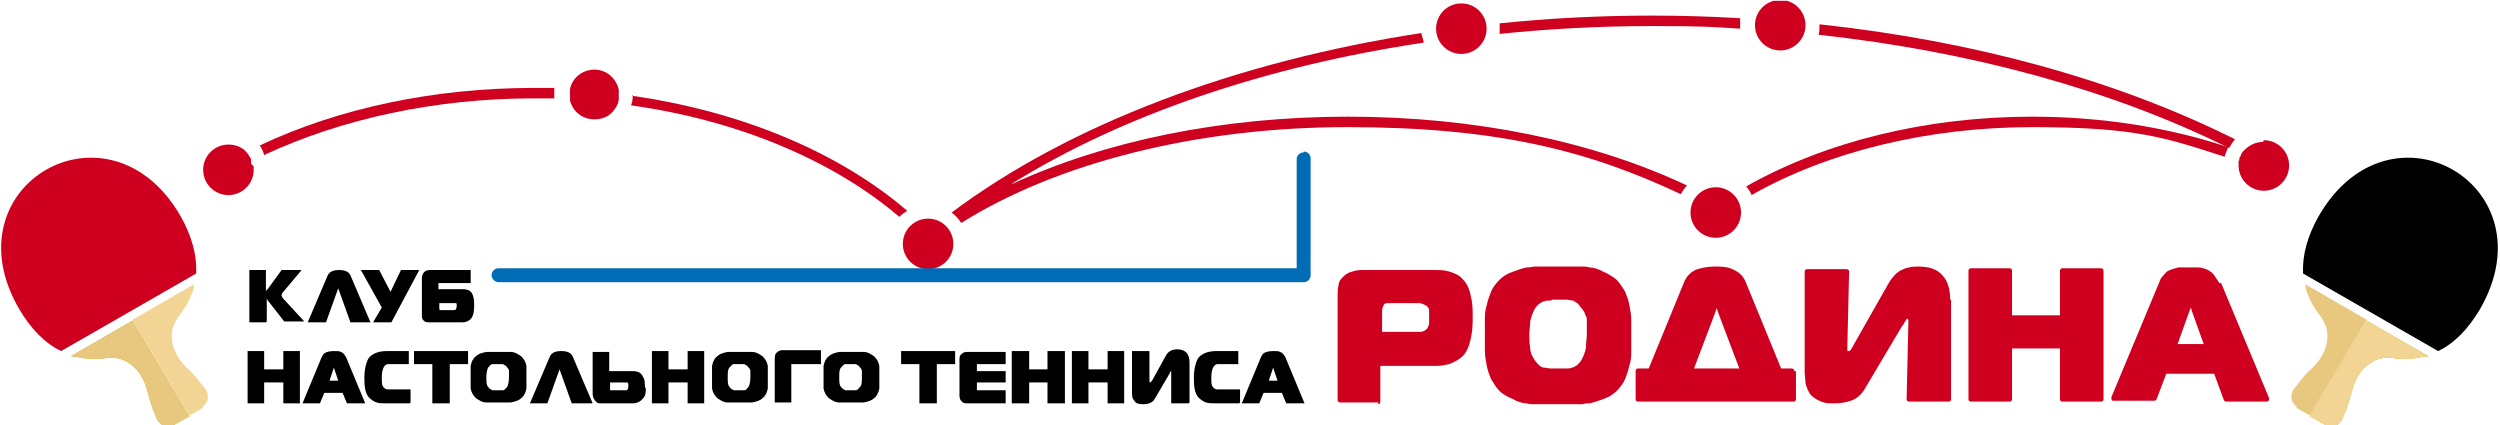
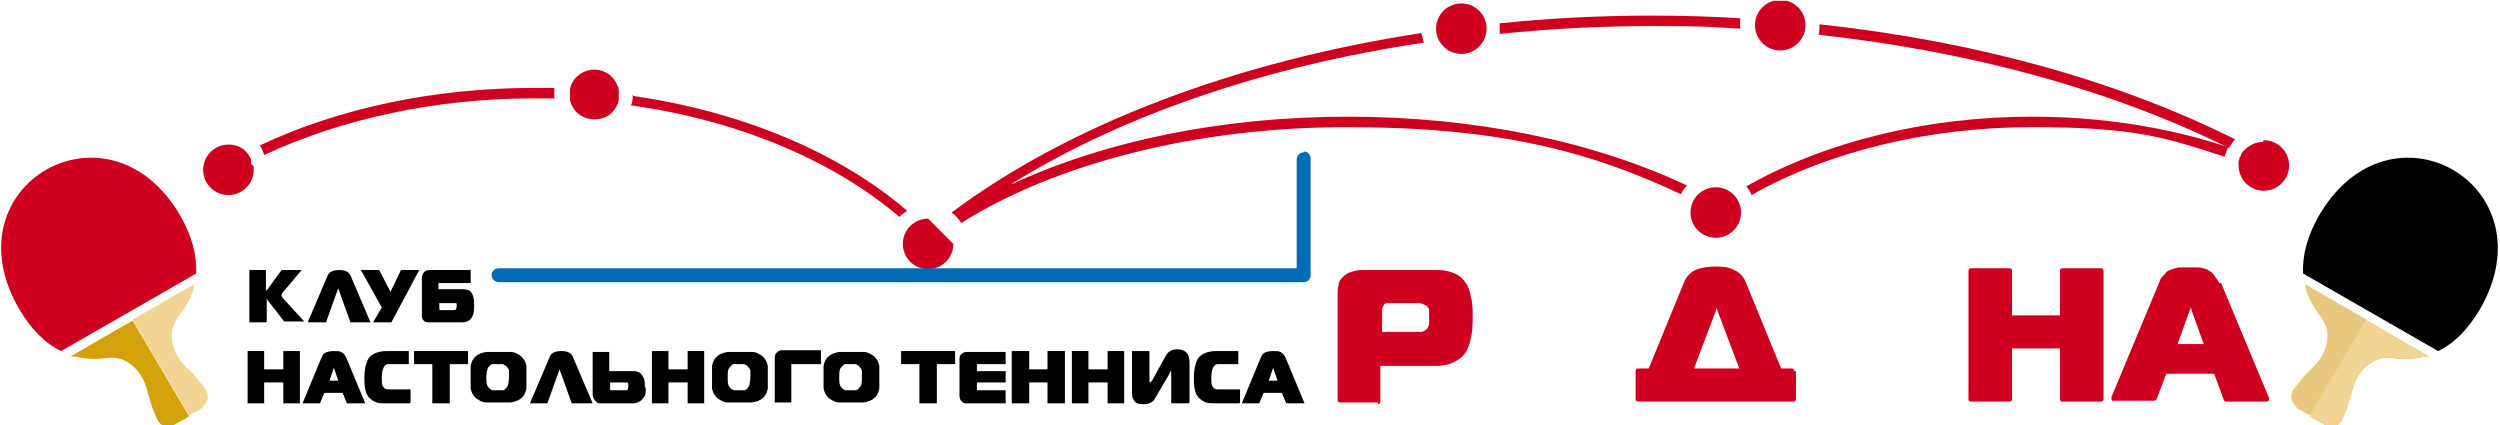
<svg xmlns="http://www.w3.org/2000/svg" width="1182" height="201" viewBox="0 0 1182 201" fill="none">
  <g clip-path="url(#clip0_336_12851)">
    <path fill-rule="evenodd" clip-rule="evenodd" d="M1152.74 165.983C1160.57 162.275 1167.16 155.272 1172.52 146.209C1206.3 87.71 1130.09 43.629 1096.31 102.128C1090.95 111.604 1088.48 120.667 1088.89 129.318L1152.74 165.983Z" fill="black" />
    <path d="M1086 192.349C1084.77 191.525 1083.94 190.289 1083.53 189.053C1083.12 187.405 1083.53 185.345 1084.36 184.109L1087.65 179.99C1089.3 177.93 1090.95 175.87 1093.42 173.81C1098.36 168.867 1100.42 163.923 1100.42 158.568C1100.42 155.684 1099.19 152.388 1097.13 149.504C1093.83 145.385 1091.36 140.853 1090.12 136.322C1090.12 135.498 1090.12 135.086 1089.71 134.262L1118.96 151.152L1092.18 196.468L1085.59 192.761L1086 192.349Z" fill="#E7C87E" />
    <path d="M1146.56 168.455C1141.62 169.69 1136.67 170.102 1131.32 169.278C1128.02 168.866 1124.73 169.278 1121.84 170.926C1116.9 173.81 1113.6 178.342 1111.96 184.933C1111.13 187.817 1110.31 190.701 1109.49 193.172L1107.43 198.116C1106.6 199.764 1105.37 201 1103.72 201.412C1102.07 201.412 1100.83 201.412 1099.6 201L1092.18 196.88L1118.96 151.564L1148.21 168.455C1147.39 168.455 1146.97 168.455 1146.15 168.866L1146.56 168.455Z" fill="#D3A20B" />
    <path d="M1146.56 168.455C1141.62 169.69 1136.67 170.102 1131.32 169.278C1128.02 168.866 1124.73 169.278 1121.84 170.926C1116.9 173.81 1113.6 178.342 1111.96 184.933C1111.13 187.817 1110.31 190.701 1109.49 193.172L1107.43 198.116C1106.6 199.764 1105.37 201 1103.72 201.412C1102.07 201.412 1100.83 201.412 1099.6 201L1092.18 196.88L1118.96 151.564L1148.21 168.455C1147.39 168.455 1146.97 168.455 1146.15 168.866L1146.56 168.455Z" fill="#F2D594" />
    <path d="M95.638 192.349C96.874 191.525 97.698 190.289 98.11 189.053C98.522 187.405 98.11 185.345 97.286 184.109L93.99 179.99C92.343 177.93 90.695 175.87 88.223 173.81C83.279 168.867 81.22 163.923 81.22 158.568C81.22 155.684 82.456 152.388 84.515 149.504C87.811 145.385 90.283 140.853 91.519 136.322C91.519 135.498 91.519 135.086 91.931 134.262L62.681 151.152L89.459 196.468L96.05 192.761L95.638 192.349Z" fill="#F2D594" />
    <path d="M35.082 168.455C40.026 169.69 44.97 170.102 50.325 169.278C53.621 168.866 56.917 169.278 59.8 170.926C64.744 173.81 68.04 178.342 69.688 184.933C70.511 187.817 71.335 190.701 72.159 193.172L74.219 198.116C75.043 199.764 76.279 201 77.927 201.412C79.575 201.412 80.811 201.412 82.046 201L89.462 196.88L62.684 151.564L33.435 168.455C34.258 168.455 34.67 168.455 35.494 168.866L35.082 168.455Z" fill="#D3A20B" />
-     <path d="M35.082 168.455C40.026 169.69 44.97 170.102 50.325 169.278C53.621 168.866 56.917 169.278 59.8 170.926C64.744 173.81 68.04 178.342 69.688 184.933C70.511 187.817 71.335 190.701 72.159 193.172L74.219 198.116C75.043 199.764 76.279 201 77.927 201.412C79.575 201.412 80.811 201.412 82.046 201L89.462 196.88L62.684 151.564L33.435 168.455C34.258 168.455 34.67 168.455 35.494 168.866L35.082 168.455Z" fill="#E7C87E" />
    <path d="M125.72 152.388H117.893V127.67H125.72V137.969C125.72 137.969 125.72 137.145 126.544 136.733L133.136 127.67H142.611L133.96 137.969C133.136 138.793 133.136 139.205 133.136 139.617C133.136 140.029 133.548 140.853 134.372 141.677L143.847 151.976H134.372L126.956 142.501C126.544 142.089 126.132 141.265 126.132 140.853V151.976L125.72 152.388Z" fill="black" />
    <path d="M173.919 152.388H165.679L159.912 136.321V135.909C159.912 135.909 159.912 135.909 159.912 136.321L154.144 152.388H145.493L154.968 130.142C155.792 128.494 157.44 127.67 160.324 127.67C163.208 127.67 164.856 128.494 165.679 130.142L175.155 152.388H173.919Z" fill="black" />
    <path d="M198.231 127.67L185.048 152.388H176.396L180.516 145.384L170.629 127.67H179.28L184.636 137.969L189.579 127.67H198.231Z" fill="black" />
    <path d="M224.185 144.56C224.185 147.444 223.773 149.092 222.949 150.328C222.125 151.564 220.477 152.388 218.829 152.388H202.763C201.939 152.388 201.115 152.388 200.291 151.564C199.467 150.74 199.467 149.916 199.467 149.092V131.79C199.467 129.318 200.703 127.67 203.174 127.67H222.537V133.849H208.53C207.706 133.849 207.294 133.849 207.294 133.849C207.294 133.849 207.294 134.261 207.294 135.085V136.733H218.829C220.477 136.733 222.125 137.145 222.949 138.381C223.773 139.617 224.185 141.265 224.185 144.149V144.56ZM215.945 144.56C215.945 143.737 215.945 143.325 215.533 143.325C215.533 143.325 214.71 143.325 213.886 143.325H207.706V145.384C207.706 146.208 207.706 146.62 208.118 146.62C208.118 146.62 208.53 146.62 209.354 146.62H213.886C214.71 146.62 215.533 146.62 215.533 146.208C215.533 146.208 215.945 145.384 215.945 144.56Z" fill="black" />
    <path d="M141.787 190.701H133.959V180.813H124.896V190.701H117.069V165.983H124.896V174.634H133.959V165.983H141.787V190.701Z" fill="black" />
    <path d="M172.276 190.701H164.037L161.977 185.757H153.325L151.266 190.701H143.026L152.09 168.866C152.502 168.042 152.914 167.219 153.737 166.807C154.561 166.395 155.797 165.983 157.857 165.983C159.917 165.983 160.329 165.983 161.153 166.395C162.389 166.807 162.801 167.631 163.625 168.866L172.688 190.701H172.276ZM159.917 179.989L157.857 173.81V173.398C157.857 173.398 157.857 173.398 157.857 173.81L155.797 179.989H160.741H159.917Z" fill="black" />
    <path d="M193.695 190.701H182.984C180.924 190.701 179.276 190.701 178.04 190.289C176.805 189.877 175.569 189.053 174.333 187.817C172.685 185.757 172.273 182.873 172.273 178.754C172.273 174.634 173.097 171.338 174.333 169.278C175.981 167.219 178.864 165.983 182.984 165.983H193.283V172.162H186.692C185.044 172.162 183.808 172.162 183.396 172.162C182.572 172.162 181.748 172.986 181.336 173.81C180.924 174.634 180.512 176.282 180.512 178.342C180.512 180.401 180.512 181.637 180.924 182.461C181.336 183.285 182.16 184.109 183.396 184.109C184.22 184.109 185.456 184.109 187.104 184.109H194.107V190.289L193.695 190.701Z" fill="black" />
    <path d="M221.294 172.162H212.643V190.701H204.404V172.162H195.752V165.983H221.294V172.162Z" fill="black" />
    <path d="M248.895 178.342C248.895 180.402 248.895 182.462 248.895 183.698C248.483 185.758 247.659 187.406 246.423 188.23C245.187 189.466 243.54 189.878 241.48 190.289C240.244 190.289 238.184 190.289 235.712 190.289C233.24 190.289 231.181 190.289 229.945 190.289C227.885 190.289 226.237 189.054 225.001 188.23C223.765 186.994 222.941 185.758 222.529 183.698C222.529 182.462 222.529 180.814 222.529 178.342C222.529 175.871 222.529 174.223 222.529 172.987C222.941 170.927 223.765 169.279 225.001 168.455C226.237 167.219 227.885 166.807 229.945 166.396C231.181 166.396 233.24 166.396 235.712 166.396C238.184 166.396 240.244 166.396 241.48 166.396C243.54 166.396 245.187 167.631 246.423 168.455C247.659 169.691 248.483 170.927 248.895 172.987C248.895 174.223 248.895 175.871 248.895 178.342ZM240.656 178.342C240.656 177.107 240.656 176.283 240.656 175.871C240.656 175.047 240.656 174.635 239.832 173.811C239.42 172.987 238.596 172.575 237.772 172.163C237.36 172.163 236.536 172.163 235.3 172.163C234.064 172.163 233.24 172.163 232.828 172.163C232.004 172.163 231.593 172.987 230.769 173.811C230.357 174.635 229.945 176.283 229.945 178.342C229.945 180.402 229.945 182.05 230.769 182.874C231.181 183.698 232.004 184.11 232.828 184.522C233.24 184.522 234.476 184.522 235.3 184.522C236.124 184.522 237.36 184.522 237.772 184.522C238.596 184.522 239.008 183.698 239.832 182.874C240.244 182.05 240.656 180.402 240.656 178.342Z" fill="black" />
    <path d="M278.563 190.701H270.324L264.557 174.634V174.222C264.557 174.222 264.557 174.222 264.557 174.634L258.789 190.701H250.55L260.025 168.454C260.849 166.807 262.497 165.983 265.381 165.983C268.264 165.983 269.912 166.807 270.736 168.454L280.211 190.701H278.563Z" fill="black" />
    <path d="M305.337 182.874C305.337 185.346 305.337 186.994 304.101 188.23C302.865 189.878 301.217 190.701 299.157 190.701H283.915C283.091 190.701 282.267 190.701 281.443 189.466C280.619 188.642 280.207 187.406 280.207 186.17V166.396H288.034V175.459H299.157C301.629 175.459 303.277 176.283 304.101 178.342C304.925 179.578 304.925 181.226 304.925 183.698L305.337 182.874ZM297.098 182.462C297.098 181.638 297.098 180.814 296.274 180.814C296.274 180.814 295.45 180.814 294.214 180.814H288.446V183.286C288.446 183.698 288.446 184.11 288.446 184.522C288.446 184.522 289.27 184.522 289.682 184.522H293.802C295.038 184.522 295.862 184.522 296.274 184.522C296.686 184.522 297.098 183.698 297.098 182.462Z" fill="black" />
    <path d="M332.94 190.701H325.112V180.813H316.049V190.701H308.222V165.983H316.049V174.634H325.112V165.983H332.94V190.701Z" fill="black" />
    <path d="M363.016 178.342C363.016 180.402 363.016 182.462 363.016 183.698C362.604 185.758 361.78 187.406 360.544 188.23C359.308 189.466 357.661 189.878 355.601 190.289C354.365 190.289 352.305 190.289 349.833 190.289C347.361 190.289 345.302 190.289 344.066 190.289C342.006 190.289 340.358 189.054 339.122 188.23C337.886 186.994 337.062 185.758 336.65 183.698C336.65 182.462 336.65 180.814 336.65 178.342C336.65 175.871 336.65 174.223 336.65 172.987C337.062 170.927 337.886 169.279 339.122 168.455C340.358 167.219 342.006 166.807 344.066 166.396C345.302 166.396 347.361 166.396 349.833 166.396C352.305 166.396 354.365 166.396 355.601 166.396C357.661 166.396 359.308 167.631 360.544 168.455C361.78 169.691 362.604 170.927 363.016 172.987C363.016 174.223 363.016 175.871 363.016 178.342ZM354.777 178.342C354.777 177.107 354.777 176.283 354.777 175.871C354.777 175.047 354.777 174.635 353.953 173.811C353.541 172.987 352.717 172.575 351.893 172.163C351.481 172.163 350.245 172.163 349.421 172.163C348.597 172.163 347.361 172.163 346.95 172.163C346.126 172.163 345.714 172.987 344.89 173.811C344.066 174.635 344.066 176.283 344.066 178.342C344.066 180.402 344.066 182.05 344.89 182.874C345.302 183.698 346.126 184.11 346.95 184.522C347.361 184.522 348.185 184.522 349.421 184.522C350.657 184.522 351.481 184.522 351.893 184.522C352.717 184.522 353.129 183.698 353.953 182.874C354.365 182.05 354.777 180.402 354.777 178.342Z" fill="black" />
    <path d="M388.142 172.163H375.371C374.547 172.163 374.135 172.163 374.135 172.163C374.135 172.163 374.135 172.987 374.135 173.399V190.29H366.308V170.103C366.308 168.456 366.308 167.632 367.132 166.808C367.955 165.984 368.779 165.572 370.015 165.572H388.142V171.751V172.163Z" fill="black" />
    <path d="M415.745 178.342C415.745 180.402 415.745 182.462 415.745 183.698C415.333 185.758 414.509 187.406 413.273 188.23C412.037 189.466 410.389 189.878 408.329 190.289C407.093 190.289 405.034 190.289 402.562 190.289C400.09 190.289 398.03 190.289 396.794 190.289C394.734 190.289 393.087 189.054 391.851 188.23C390.615 186.994 389.791 185.758 389.379 183.698C389.379 182.462 389.379 180.814 389.379 178.342C389.379 175.871 389.379 174.223 389.379 172.987C389.791 170.927 390.615 169.279 391.851 168.455C393.087 167.219 394.734 166.807 396.794 166.396C398.03 166.396 400.09 166.396 402.562 166.396C405.034 166.396 407.093 166.396 408.329 166.396C410.389 166.396 412.037 167.631 413.273 168.455C414.509 169.691 415.333 170.927 415.745 172.987C415.745 174.223 415.745 175.871 415.745 178.342ZM407.505 178.342C407.505 177.107 407.505 176.283 407.505 175.871C407.505 175.047 407.505 174.635 406.681 173.811C406.269 172.987 405.446 172.575 404.622 172.163C404.21 172.163 403.386 172.163 402.15 172.163C400.914 172.163 400.09 172.163 399.678 172.163C398.854 172.163 398.442 172.987 397.618 173.811C396.794 174.635 396.794 176.283 396.794 178.342C396.794 180.402 396.794 182.05 397.618 182.874C398.03 183.698 398.854 184.11 399.678 184.522C400.09 184.522 400.914 184.522 402.15 184.522C403.386 184.522 404.21 184.522 404.622 184.522C405.446 184.522 405.857 183.698 406.681 182.874C407.505 182.05 407.505 180.402 407.505 178.342Z" fill="black" />
    <path d="M451.584 172.162H442.933V190.701H434.694V172.162H426.042V165.983H451.584V172.162Z" fill="black" />
    <path d="M475.475 190.701H457.76C456.524 190.701 455.288 190.701 454.877 189.878C454.053 189.466 453.641 188.23 453.641 186.994V170.103C453.641 168.867 453.641 168.043 454.877 167.219C455.7 166.396 456.524 166.396 457.76 166.396H475.475V172.163H463.116C462.704 172.163 462.292 172.163 461.88 172.163C461.88 172.163 461.88 172.575 461.88 173.399V175.459H475.475V180.814H461.88V183.698V184.522C461.88 184.522 462.704 184.522 463.528 184.522H475.475V190.289V190.701Z" fill="black" />
    <path d="M503.49 190.701H495.251V180.813H486.6V190.701H478.36V165.983H486.6V174.634H495.251V165.983H503.49V190.701Z" fill="black" />
    <path d="M531.504 190.701H523.676V180.813H514.613V190.701H506.786V165.983H514.613V174.634H523.676V165.983H531.504V190.701Z" fill="black" />
    <path d="M561.991 190.701H553.751V176.282C553.751 175.87 553.751 175.458 553.751 175.458C553.751 175.458 553.339 175.458 552.927 176.694L545.924 188.641C545.1 190.289 543.04 191.113 540.568 191.113C538.097 191.113 536.861 190.701 536.037 189.053C535.213 188.229 535.213 186.993 535.213 184.933V165.983H543.452V179.99C543.452 180.402 543.452 180.814 543.864 180.814C544.276 180.814 543.864 180.814 544.688 179.99L551.28 168.043C552.515 165.983 554.163 165.159 556.635 165.159C560.343 165.159 562.403 167.219 562.403 171.339V190.289L561.991 190.701Z" fill="black" />
    <path d="M585.886 190.701H575.174C573.115 190.701 571.467 190.701 570.231 190.289C568.995 189.877 567.759 189.053 566.523 187.817C564.875 185.757 564.463 182.873 564.463 178.754C564.463 174.634 565.287 171.338 566.523 169.278C568.171 167.219 571.055 165.983 575.174 165.983H585.474V172.162H578.882C577.234 172.162 575.998 172.162 575.586 172.162C574.763 172.162 573.939 172.986 573.527 173.81C573.115 174.634 572.703 176.282 572.703 178.342C572.703 180.401 572.703 181.637 573.115 182.461C573.527 183.285 574.351 184.109 575.586 184.109C576.41 184.109 577.646 184.109 579.294 184.109H586.298V190.289L585.886 190.701Z" fill="black" />
    <path d="M616.369 190.701H608.13L606.07 185.757H597.419L595.359 190.701H587.12L596.183 168.866C596.595 168.042 597.007 167.219 597.831 166.807C598.655 166.395 599.891 165.983 601.95 165.983C604.01 165.983 604.422 165.983 605.246 166.395C606.482 166.807 606.894 167.631 607.718 168.866L616.781 190.701H616.369ZM604.01 179.989L601.95 173.81V173.398C601.95 173.398 601.95 173.398 601.95 173.81L599.891 179.989H604.834H604.01Z" fill="black" />
    <path fill-rule="evenodd" clip-rule="evenodd" d="M28.903 165.983C21.076 162.275 14.484 155.272 9.129 146.209C-25.064 87.71 51.561 43.629 85.342 102.128C90.698 111.604 93.17 120.667 92.758 129.318L28.903 165.983Z" fill="#CF001F" />
    <path d="M651.795 190.288H633.669C632.845 190.288 632.433 189.876 632.433 189.052V139.205C632.433 137.969 632.433 136.321 632.845 135.085C632.845 133.437 633.669 132.201 634.904 130.965C636.14 129.73 637.376 128.906 639.024 128.494C640.26 128.082 641.908 127.67 643.556 127.67H678.573C680.633 127.67 683.104 127.67 685.576 128.494C688.048 129.318 690.108 130.141 691.756 132.201C693.815 134.261 695.051 137.557 695.463 140.441C696.287 143.324 696.287 146.62 696.287 149.504C696.287 152.388 696.287 156.095 695.463 159.803C694.639 163.511 693.403 167.218 690.52 169.278C688.872 170.514 687.224 171.338 685.164 172.162C683.104 172.574 681.456 172.986 679.397 172.986H652.619V189.876C652.619 190.7 652.207 191.112 651.383 191.112L651.795 190.288ZM675.689 152.388C675.689 151.564 675.689 150.328 675.689 149.504C675.689 148.68 675.689 147.444 675.689 146.62C675.689 145.796 674.865 144.972 674.453 144.56C673.629 144.148 672.805 143.736 671.569 143.324C670.333 143.324 669.098 143.324 667.862 143.324H656.739C655.503 143.324 654.679 143.324 654.267 144.148C653.855 144.972 653.443 145.796 653.443 147.032V156.919H667.862C669.098 156.919 670.333 156.919 671.569 156.919C672.805 156.919 674.041 156.095 674.453 155.683C675.277 154.859 675.277 154.035 675.689 153.212V152.388Z" fill="#CF001F" />
-     <path d="M771.257 151.564C771.257 154.036 771.257 156.096 771.257 158.567C771.257 161.039 771.257 163.099 771.257 165.571C771.257 168.043 771.257 170.102 770.433 172.574C770.021 174.634 769.197 177.106 768.373 179.166C767.549 181.226 765.901 183.285 764.254 184.933C762.606 186.581 760.546 187.817 758.074 188.641C756.014 189.465 753.542 190.289 751.483 190.701C750.659 190.701 749.423 190.701 748.187 191.113C746.951 191.113 746.127 191.113 744.891 191.113C743.655 191.113 742.007 191.113 740.772 191.113C739.124 191.113 737.888 191.113 736.652 191.113C735.416 191.113 733.768 191.113 732.532 191.113C731.296 191.113 729.649 191.113 728.413 191.113C727.177 191.113 726.353 191.113 725.117 191.113C723.881 191.113 723.057 191.113 721.821 190.701C719.761 190.701 717.29 189.877 715.23 188.641C713.17 187.817 710.698 186.581 709.05 184.933C707.402 183.285 706.167 181.226 704.931 179.166C704.107 177.106 703.283 175.046 702.871 172.574C702.459 170.514 702.047 168.043 702.047 165.571C702.047 163.099 702.047 161.039 702.047 158.567C702.047 156.096 702.047 154.036 702.047 151.564C702.047 149.092 702.047 147.032 702.871 144.561C703.283 142.501 704.107 140.029 704.931 137.969C705.755 135.909 707.402 133.85 709.05 132.202C710.698 130.554 712.758 129.318 715.23 128.494C717.29 127.67 719.761 126.846 721.821 126.434C722.645 126.434 723.881 126.434 725.117 126.022C726.353 126.022 727.177 126.022 728.413 126.022C729.649 126.022 731.296 126.022 732.532 126.022C734.18 126.022 735.416 126.022 736.652 126.022C737.888 126.022 739.536 126.022 740.772 126.022C742.419 126.022 743.655 126.022 744.891 126.022C746.127 126.022 746.951 126.022 748.187 126.022C749.423 126.022 750.247 126.022 751.483 126.434C753.542 126.434 756.014 127.258 758.074 128.494C760.134 129.318 762.194 130.554 764.254 132.202C765.901 133.85 767.137 135.909 768.373 137.969C769.197 140.029 770.021 142.089 770.433 144.561C770.845 146.62 771.257 149.092 771.257 151.564ZM733.356 142.089C732.12 142.089 730.884 142.089 730.061 142.501C729.237 142.501 728.413 143.325 727.589 143.737C726.765 144.561 725.941 145.385 725.529 146.209C724.705 147.856 723.881 149.916 723.469 151.976C723.469 154.036 723.057 156.508 723.057 158.155C723.057 159.803 723.057 162.275 723.469 164.335C723.469 166.395 724.293 168.455 725.529 170.102C725.941 170.926 726.765 171.75 727.589 172.574C728.413 173.398 729.237 173.81 730.061 173.81C730.884 173.81 732.12 174.222 733.356 174.222C734.592 174.222 735.828 174.222 736.652 174.222C737.476 174.222 739.124 174.222 739.948 174.222C741.184 174.222 742.419 174.222 743.243 173.81C744.067 173.81 744.891 172.986 745.715 172.574C746.539 171.75 747.363 170.926 747.775 170.102C748.599 168.455 749.423 166.807 749.835 164.335C749.835 162.275 750.247 159.803 750.247 158.155C750.247 156.508 750.247 156.508 750.247 156.096C750.247 155.272 750.247 154.86 750.247 154.036C750.247 153.624 750.247 153.212 750.247 152.8C750.247 152.388 750.247 151.976 750.247 151.564C750.247 150.74 750.247 149.916 749.423 148.68C749.423 147.856 748.599 147.032 748.187 146.209C747.363 145.385 746.951 144.561 746.127 143.737C745.303 142.913 744.479 142.501 743.655 142.089C742.831 142.089 741.596 141.677 740.36 141.677C739.124 141.677 737.888 141.677 737.064 141.677C736.24 141.677 734.592 141.677 733.768 141.677L733.356 142.089Z" fill="#CF001F" />
    <path d="M849.128 175.458V188.641C849.128 189.465 848.716 189.877 847.892 189.877H774.563C773.739 189.877 773.327 189.465 773.327 188.641V175.458C773.327 174.634 773.739 174.222 774.563 174.222H779.506L796.397 133.026C797.633 130.142 800.104 128.082 802.576 127.258C805.048 126.434 808.344 126.022 810.815 126.022C813.287 126.022 816.583 126.022 819.055 127.258C821.938 128.494 823.998 130.142 825.234 133.026L842.125 174.222H847.068C847.892 174.222 848.304 174.634 848.304 175.458H849.128ZM800.104 174.222H822.35L812.051 147.032C812.051 147.032 812.051 146.208 811.639 145.797C811.639 145.797 811.227 146.62 811.227 147.032L800.928 174.222H800.104Z" fill="#CF001F" />
-     <path d="M922.456 141.677V188.641C922.456 189.465 922.044 189.877 921.22 189.877H902.682C901.858 189.877 901.446 189.465 901.446 188.641L902.27 152.8C902.27 152.388 902.27 151.564 902.27 151.152C902.27 151.152 902.27 150.74 901.446 150.74C901.446 150.74 901.446 150.74 901.034 151.564C901.034 151.564 900.622 152.388 900.21 152.8C900.21 153.212 899.798 153.624 899.386 154.036L881.26 184.521C879.612 186.993 877.552 188.641 875.08 189.465C872.608 190.289 870.137 190.701 867.253 190.701C864.369 190.701 863.133 190.701 861.073 189.877C859.014 189.053 856.954 187.817 855.718 186.169C854.894 184.933 854.07 182.873 853.658 181.226C853.658 179.578 853.246 177.518 853.246 175.87V128.494C853.246 127.67 853.658 127.258 854.482 127.258H873.02C873.844 127.258 874.256 127.67 874.256 128.494L873.432 163.511V164.335C873.432 165.159 873.432 165.571 873.432 165.983C873.432 165.983 873.432 165.983 874.256 165.983C874.668 165.983 875.492 164.747 875.904 163.923L893.207 133.438C894.855 130.966 896.502 128.906 898.974 127.67C901.446 126.434 903.918 126.022 906.802 126.022C912.157 126.022 915.865 127.258 918.337 130.142C920.808 132.614 922.044 136.733 922.044 141.677H922.456Z" fill="#CF001F" />
    <path d="M994.547 128.082V188.641C994.547 189.465 994.135 189.877 993.311 189.877H975.185C974.361 189.877 973.949 189.465 973.949 188.641V164.747H951.291V188.641C951.291 189.465 950.879 189.877 950.055 189.877H931.928C931.104 189.877 930.692 189.465 930.692 188.641V128.082C930.692 127.258 931.104 126.846 931.928 126.846H950.055C950.879 126.846 951.291 127.258 951.291 128.082V149.092H973.949V128.082C973.949 127.258 974.361 126.846 975.185 126.846H993.311C994.135 126.846 994.547 127.258 994.547 128.082Z" fill="#CF001F" />
    <path d="M1050.16 133.849L1072.82 188.228C1072.82 188.228 1072.82 188.228 1072.82 188.64C1072.82 189.464 1072.41 189.876 1071.58 189.876H1052.63C1052.22 189.876 1051.81 189.876 1051.4 189.052L1046.86 176.693H1024.21L1019.68 188.64C1019.68 189.052 1018.85 189.464 1018.44 189.464H999.489C999.489 189.464 999.489 189.464 999.077 189.464C998.253 189.464 998.253 188.64 998.253 187.816L1020.91 133.437C1021.32 132.201 1021.73 131.377 1022.56 130.553C1023.38 129.729 1024.21 128.493 1025.03 128.081C1026.68 127.258 1028.33 126.846 1029.97 126.434C1031.62 126.434 1033.68 126.434 1034.92 126.434C1036.15 126.434 1037.8 126.434 1039.04 126.434C1040.69 126.434 1041.92 126.846 1043.16 127.258C1044.81 128.081 1046.04 128.905 1046.86 130.141C1047.69 131.377 1048.51 132.613 1049.34 133.849H1050.16ZM1029.15 162.687H1041.92L1036.15 146.62C1036.15 146.62 1036.15 145.796 1035.74 145.384C1035.74 145.384 1035.74 146.208 1035.33 146.62L1029.56 162.687H1029.15Z" fill="#CF001F" />
    <path fill-rule="evenodd" clip-rule="evenodd" d="M811.213 88.533C804.621 88.533 799.266 93.888 799.266 100.48C799.266 107.071 804.621 112.427 811.213 112.427C817.804 112.427 823.16 107.071 823.16 100.48C823.16 93.888 817.804 88.533 811.213 88.533Z" fill="#CF001F" />
    <path fill-rule="evenodd" clip-rule="evenodd" d="M292.549 44.864C292.549 44.04 292.549 43.216 292.549 42.392C291.313 37.037 286.781 32.917 281.014 32.917C275.246 32.917 270.302 37.037 269.479 42.392C269.479 43.216 269.479 43.628 269.479 44.452C269.479 45.276 269.479 45.688 269.479 46.512C269.479 46.512 269.479 46.924 269.479 47.336C270.714 52.692 275.246 56.399 281.014 56.399C286.781 56.399 290.077 53.516 292.137 48.984C292.137 48.572 292.549 47.748 292.549 46.924C292.549 46.1 292.549 45.276 292.549 44.452V44.864Z" fill="#CF001F" />
    <path fill-rule="evenodd" clip-rule="evenodd" d="M118.703 77.41C118.703 76.998 118.703 76.587 118.703 75.763C118.703 75.351 118.703 74.939 118.291 74.527C117.879 73.703 117.055 72.467 116.643 72.055C114.583 69.583 111.287 68.347 107.991 68.347C101.4 68.347 96.044 73.703 96.044 80.294C96.044 86.886 101.4 92.241 107.991 92.241C114.583 92.241 119.938 86.886 119.938 80.294C119.938 73.703 119.938 79.058 119.938 78.646L118.703 77.41Z" fill="#CF001F" />
    <path fill-rule="evenodd" clip-rule="evenodd" d="M690.922 25.502C697.513 25.502 702.869 20.146 702.869 13.555C702.869 6.963 697.513 1.608 690.922 1.608C684.33 1.608 678.975 6.963 678.975 13.555C678.975 20.146 684.33 25.502 690.922 25.502Z" fill="#CF001F" />
    <path fill-rule="evenodd" clip-rule="evenodd" d="M841.697 23.854C848.289 23.854 853.644 18.499 853.644 11.907C853.644 5.316 848.289 -0.04 841.697 -0.04C835.106 -0.04 829.75 5.316 829.75 11.907C829.75 18.499 835.106 23.854 841.697 23.854Z" fill="#CF001F" />
-     <path fill-rule="evenodd" clip-rule="evenodd" d="M438.802 103.364C432.211 103.364 426.855 108.719 426.855 115.311C426.855 121.902 432.211 127.258 438.802 127.258C445.394 127.258 450.749 121.902 450.749 115.311C450.749 108.719 445.394 103.364 438.802 103.364Z" fill="#CF001F" />
+     <path fill-rule="evenodd" clip-rule="evenodd" d="M438.802 103.364C432.211 103.364 426.855 108.719 426.855 115.311C426.855 121.902 432.211 127.258 438.802 127.258C445.394 127.258 450.749 121.902 450.749 115.311Z" fill="#CF001F" />
    <path fill-rule="evenodd" clip-rule="evenodd" d="M299.144 44.864C299.144 46.512 299.144 48.16 298.32 49.808C348.58 56.812 393.896 75.762 425.205 102.54C426.441 101.304 427.677 100.48 428.913 99.656C396.779 72.054 350.639 52.692 298.732 45.276L299.144 44.864Z" fill="#CF001F" />
    <path fill-rule="evenodd" clip-rule="evenodd" d="M709.044 11.084C709.044 11.908 709.044 12.732 709.044 13.968C709.044 15.204 709.044 15.204 709.044 16.027C732.938 13.556 756.832 12.32 781.55 12.32C806.268 12.32 809.152 12.732 822.747 13.556C822.747 13.556 822.747 12.732 822.747 12.32C822.747 11.084 822.747 9.848 822.747 8.612C809.152 7.788 795.145 7.376 781.138 7.376C756.42 7.376 732.114 8.612 708.632 11.084H709.044Z" fill="#CF001F" />
    <path fill-rule="evenodd" clip-rule="evenodd" d="M860.24 12.319C860.24 13.555 860.24 15.203 859.828 16.439C931.51 24.266 998.248 42.393 1053.86 69.994C1054.69 68.758 1055.51 67.111 1056.75 65.875C1000.72 37.861 933.157 19.323 860.24 11.495C860.24 11.495 860.24 11.907 860.24 12.319Z" fill="#CF001F" />
    <path fill-rule="evenodd" clip-rule="evenodd" d="M252.18 41.569C205.628 41.569 160.312 51.044 122.823 68.759C123.647 69.995 124.471 71.642 124.883 73.29C161.96 55.988 206.452 46.513 252.18 46.513C297.908 46.513 258.772 46.513 262.067 46.513C262.067 46.101 262.067 45.277 262.067 44.865C262.067 43.629 262.067 42.805 262.067 41.569C258.772 41.569 255.476 41.569 251.768 41.569H252.18Z" fill="#CF001F" />
    <path fill-rule="evenodd" clip-rule="evenodd" d="M825.636 88.121C826.46 89.356 827.696 90.592 828.107 92.24C864.36 71.642 911.736 60.107 960.76 60.107C1009.78 60.107 1023.79 65.05 1051.8 74.114C1052.22 72.466 1053.04 70.818 1053.45 69.582C1025.03 60.107 993.305 55.163 960.76 55.163C910.501 55.163 862.713 67.11 825.636 88.121Z" fill="#CF001F" />
    <path fill-rule="evenodd" clip-rule="evenodd" d="M478.352 86.885C530.671 54.34 598.646 31.27 673.211 20.147C672.799 18.499 672.387 17.263 671.975 15.615C583.815 29.21 505.542 58.871 449.926 100.48C451.574 101.716 453.222 103.364 454.458 105.424C499.774 76.998 566.1 60.107 636.958 60.107C707.816 60.107 751.073 71.231 794.741 91.829C795.565 90.181 796.389 88.945 797.625 87.709C753.132 66.699 697.105 55.164 637.37 55.164C577.635 55.164 522.432 66.699 478.764 86.885H478.352Z" fill="#CF001F" />
    <path fill-rule="evenodd" clip-rule="evenodd" d="M1069.93 67.112C1066.22 67.112 1063.34 68.759 1060.87 71.231C1060.46 71.643 1060.04 72.055 1059.63 72.879C1059.63 73.291 1059.22 74.115 1058.81 74.527C1058.81 74.939 1058.81 75.763 1058.4 76.175C1058.4 76.999 1058.4 77.411 1058.4 78.235C1058.4 84.826 1063.75 90.182 1070.34 90.182C1076.93 90.182 1082.29 84.826 1082.29 78.235C1082.29 71.643 1076.93 66.288 1070.34 66.288L1069.93 67.112Z" fill="#CF001F" />
    <path d="M616.366 72.055C614.307 72.055 613.071 73.703 613.071 75.351V126.846H235.711C233.651 126.846 232.415 128.494 232.415 130.142C232.415 131.79 234.063 133.438 235.711 133.438H616.366C618.426 133.438 619.662 131.79 619.662 130.142V74.939C619.662 72.879 618.014 71.643 616.366 71.643V72.055Z" fill="#006CB6" />
  </g>
  <defs>
    <clipPath id="clip0_336_12851">
      <rect width="1180.69" height="200.627" fill="white" transform="translate(0.477 0.373)" />
    </clipPath>
  </defs>
</svg>